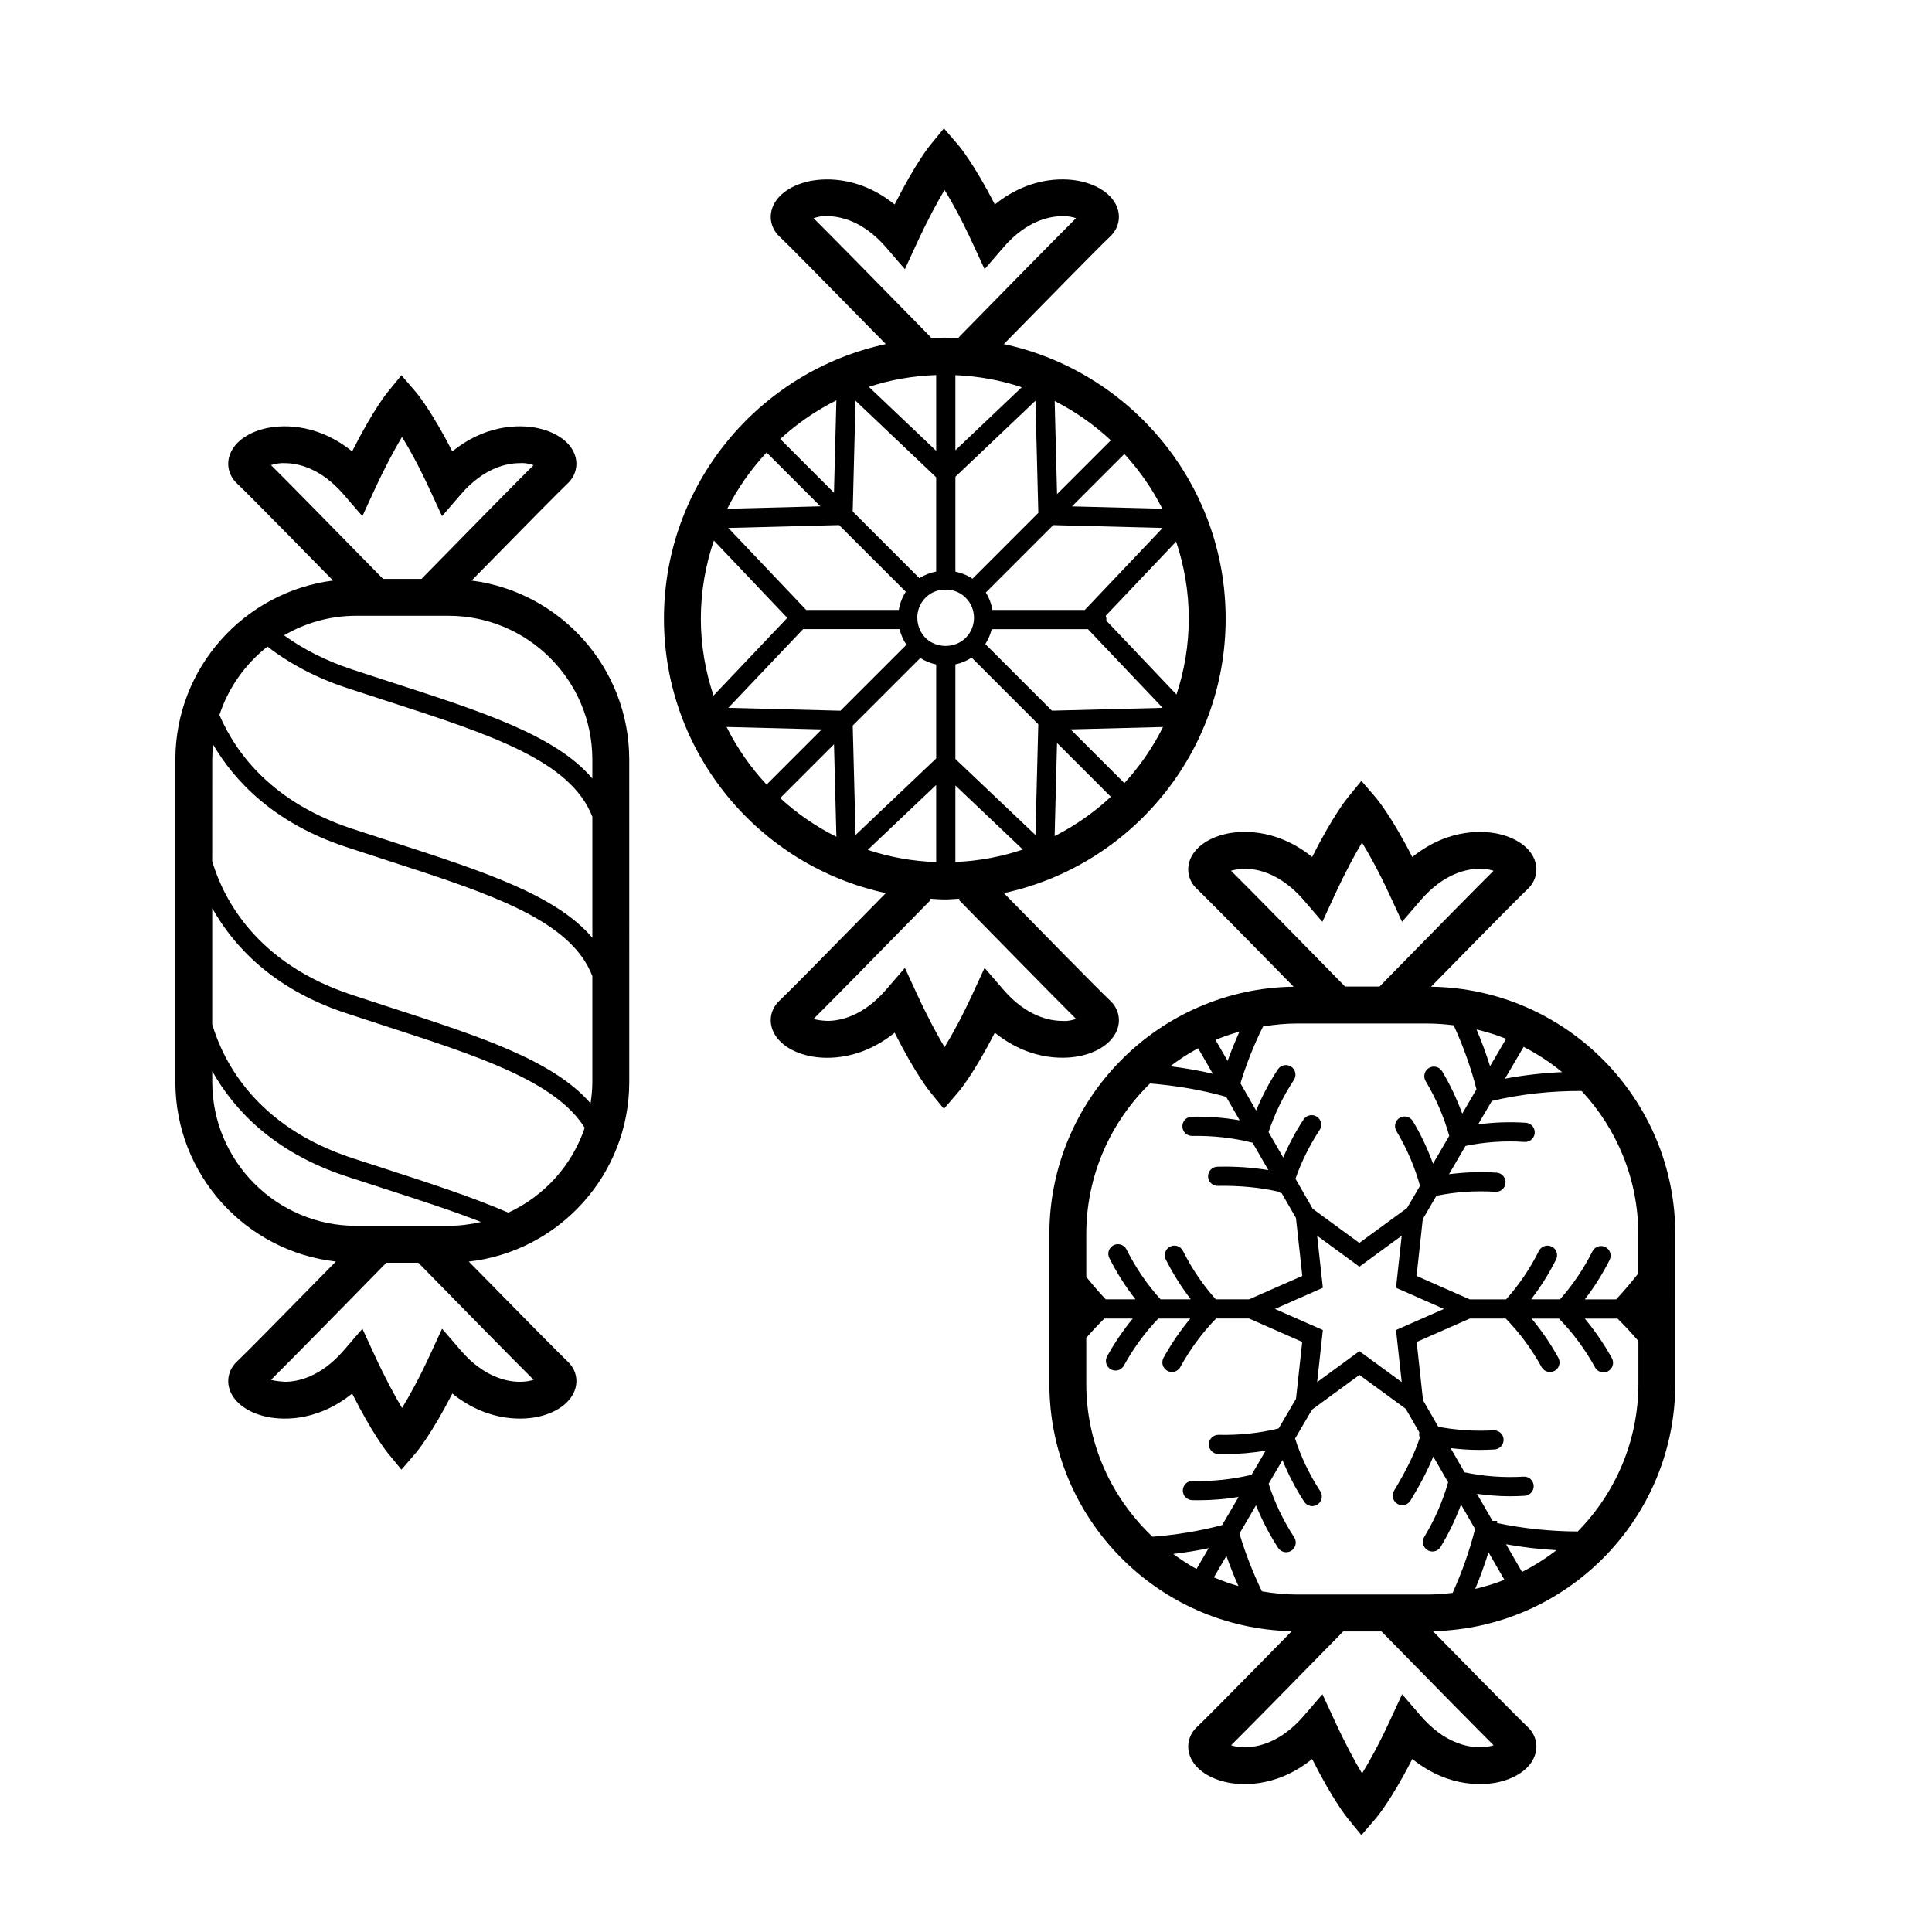
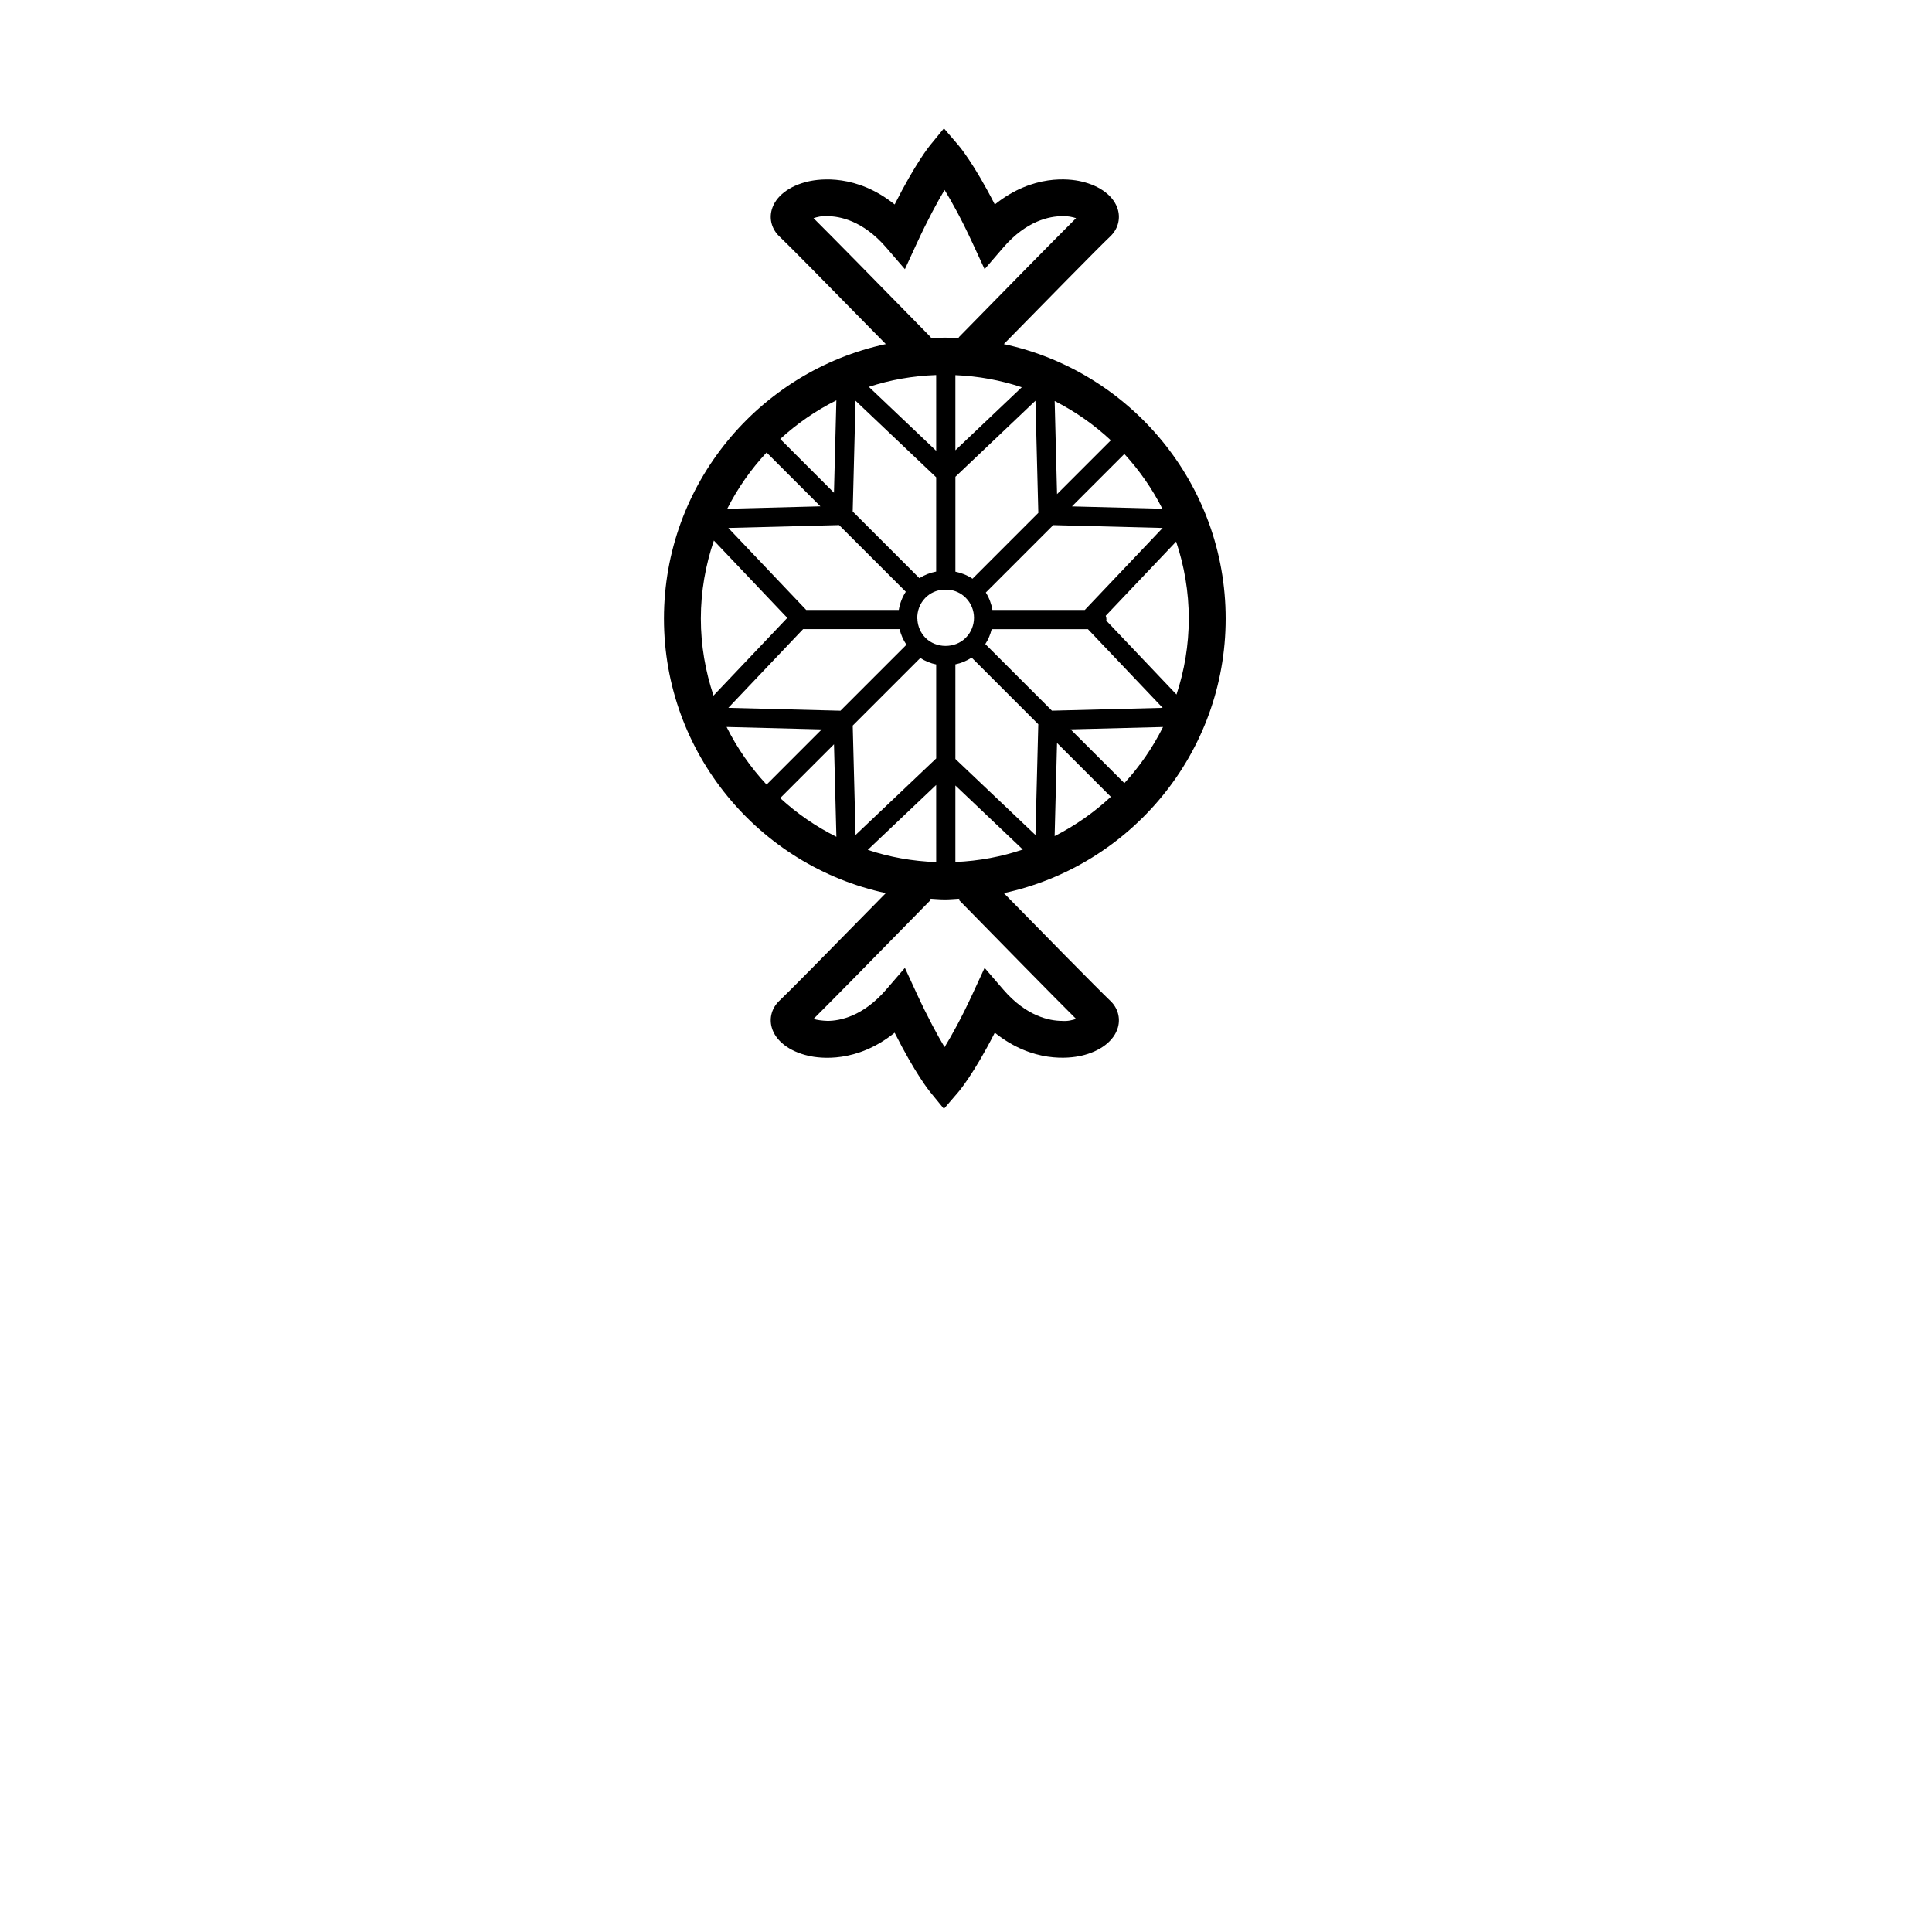
<svg xmlns="http://www.w3.org/2000/svg" fill="#000000" width="800px" height="800px" version="1.1" viewBox="144 144 512 512">
  <g>
-     <path d="m268.98 297.85c14.852-15.148 23.434-23.824 25.461-25.734 1.98-1.863 2.746-4.492 2.062-7.039-0.977-3.578-4.625-6.402-9.77-7.566-3.09-0.707-12.809-1.984-22.871 6.121-5.559-10.906-9.496-15.543-9.684-15.766l-3.797-4.41-3.688 4.504c-0.18 0.223-3.906 4.82-9.371 15.664-10.062-8.09-19.754-6.816-22.832-6.121-5.141 1.164-8.785 3.988-9.758 7.566-0.691 2.551 0.082 5.176 2.055 7.031 1.473 1.391 7.238 7.144 25.473 25.746-23.527 3.019-41.785 23.129-41.785 47.469v85.422c0 24.598 18.641 44.898 42.531 47.586-14.707 15.004-24.133 24.535-26.207 26.496-1.984 1.859-2.754 4.492-2.066 7.039 0.973 3.57 4.621 6.402 9.758 7.566 3.078 0.699 12.773 1.98 22.832-6.109 5.465 10.836 9.191 15.434 9.371 15.66l3.688 4.5 3.797-4.41c0.191-0.227 4.133-4.856 9.684-15.758 10.066 8.09 19.785 6.816 22.867 6.121 5.144-1.164 8.797-4 9.77-7.57 0.691-2.551-0.082-5.18-2.055-7.027-2.106-1.996-11.125-11.117-26.219-26.504 23.891-2.684 42.531-22.988 42.531-47.586l-0.004-85.422c0.008-24.344-18.246-44.453-41.773-47.469zm-53.16-30.586c0.918-0.301 2.18-0.613 3.742-0.523 3.133 0.016 9.32 1.125 15.508 8.297l4.961 5.754 3.18-6.902c2.91-6.297 5.43-10.922 7.324-14.102 1.945 3.164 4.516 7.789 7.426 14.102l3.184 6.902 4.961-5.754c6.188-7.18 12.379-8.289 15.523-8.297 1.578-0.133 2.848 0.23 3.769 0.527-4.488 4.457-14.324 14.445-29.695 30.137h-10.195c-15.156-15.488-25.137-25.617-29.688-30.141zm-0.934 48.082c5.883 4.551 12.816 8.238 20.797 10.887 3.68 1.219 7.269 2.379 10.762 3.512 27.684 8.961 48.785 15.84 54.539 30.707v32.074c-9.656-11.375-29.004-17.648-52.961-25.402-3.488-1.133-7.07-2.293-10.746-3.508-20.727-6.856-30.512-19.469-35.125-30.133 2.371-7.25 6.859-13.523 12.734-18.137zm-14.637 29.973c0-1.367 0.074-2.699 0.215-4.027 5.633 9.602 16.035 20.816 35.215 27.16 3.68 1.219 7.273 2.383 10.77 3.512 27.68 8.957 48.773 15.84 54.527 30.695v28.074c0 1.93-0.191 3.809-0.469 5.664-9.879-11.391-29.363-17.73-52.926-25.371-3.344-1.094-6.785-2.207-10.312-3.371-25.367-8.383-34.059-25.438-37.031-35.406l0.008-26.93zm0 85.418v-2.863c5.656 10.055 16.086 21.453 35.441 27.836 3.094 1.02 6.125 1.996 9.09 2.957 9.934 3.211 18.887 6.109 26.703 9.168-2.777 0.645-5.656 1.02-8.625 1.02h-24.488c-21.023 0.004-38.121-17.098-38.121-38.117zm81.379 79.453c-3.141-0.02-9.332-1.129-15.516-8.305l-4.961-5.754-3.184 6.902c-2.91 6.312-5.481 10.926-7.422 14.105-1.895-3.188-4.418-7.809-7.324-14.105l-3.18-6.902-4.961 5.754c-6.188 7.18-12.375 8.289-15.508 8.305-1.586-0.105-2.828-0.238-3.742-0.523 6.195-6.16 21.059-21.316 30.551-31.02h8.484c11.336 11.582 24.777 25.281 30.551 31.016-0.938 0.301-2.176 0.543-3.789 0.527zm-2.926-44.824c-9.184-3.984-19.984-7.535-32.359-11.543-2.957-0.945-5.984-1.93-9.07-2.941-25.367-8.375-34.059-25.441-37.031-35.434v-30.773c5.652 10.047 16.086 21.422 35.434 27.816 3.527 1.16 6.984 2.281 10.332 3.375 25.07 8.137 45.281 14.73 52.945 27.016-3.363 9.988-10.758 18.117-20.25 22.484zm22.277-115.05c-9.656-11.383-29.008-17.652-52.977-25.414-3.477-1.129-7.059-2.293-10.723-3.5-6.828-2.262-12.852-5.305-18-9.039 5.621-3.269 12.125-5.176 19.086-5.176h24.488c21.02 0 38.125 17.105 38.125 38.125z" />
    <path d="m430.5 423.79c5.144-1.164 8.797-4 9.773-7.57 0.691-2.543-0.086-5.176-2.062-7.031-2.918-2.75-18.676-18.797-28.184-28.504 33.543-7.211 58.785-37.07 58.785-72.75 0-35.676-25.242-65.539-58.789-72.746 9.508-9.703 25.266-25.762 28.184-28.516 1.984-1.863 2.754-4.5 2.066-7.039-0.977-3.57-4.629-6.402-9.773-7.562-3.082-0.715-12.797-1.98-22.863 6.117-5.559-10.902-9.492-15.543-9.691-15.758l-3.793-4.414-3.688 4.504c-0.18 0.223-3.906 4.82-9.371 15.664-10.062-8.09-19.754-6.812-22.832-6.117-5.141 1.16-8.781 3.988-9.754 7.562-0.695 2.543 0.082 5.18 2.051 7.039 2.191 2.062 11.719 11.707 28.191 28.52-33.555 7.211-58.793 37.07-58.793 72.746 0 35.676 25.234 65.539 58.789 72.75-16.473 16.812-26 26.453-28.18 28.5-1.984 1.867-2.754 4.504-2.062 7.043 0.973 3.57 4.621 6.402 9.754 7.566 3.082 0.711 12.777 1.98 22.832-6.117 5.465 10.844 9.191 15.438 9.371 15.66l3.688 4.508 3.793-4.41c0.203-0.23 4.137-4.863 9.691-15.766 10.066 8.094 19.773 6.805 22.867 6.121zm-59.773-173.59 21.371 20.289-0.004 24.98c-1.57 0.297-3.09 0.883-4.449 1.75l-17.672-17.676zm48.438 29.711-17.441 17.453c-1.375-0.922-2.926-1.547-4.535-1.867v-25.145l21.215-20.152zm-19.277 33.145c-0.012 0.004-0.012 0.016-0.012 0.02-2.852 2.812-7.773 2.797-10.602-0.031-1.324-1.328-2.019-3.031-2.152-4.777 0-0.035 0.016-0.059 0.016-0.09 0-0.09-0.039-0.16-0.047-0.246-0.059-1.988 0.645-3.988 2.144-5.508 0.004 0 0.012 0 0.012-0.004 0-0.004 0.004-0.016 0.012-0.016 0-0.004 0-0.004 0.004-0.012 1.266-1.266 2.906-1.984 4.664-2.137 0.223 0.066 0.453 0.141 0.707 0.141 0.238 0 0.453-0.074 0.672-0.137 1.738 0.172 3.359 0.887 4.606 2.141 2.934 2.926 2.938 7.699 0.012 10.625-0.008 0.016-0.027 0.02-0.035 0.031zm-11.996 5.32c1.293 0.82 2.707 1.41 4.207 1.707v24.91l-21.367 20.289-0.75-29zm9.293 1.684c1.543-0.316 2.992-0.926 4.312-1.789l17.66 17.66-0.754 29.355-21.215-20.152zm26.938 20.836 14.262 14.262c-4.438 4.137-9.438 7.652-14.898 10.418zm-19.008-26.211c0.812-1.23 1.344-2.57 1.688-3.953h25.508l19.809 20.852-29.348 0.754zm53.922-6.762c0 7.031-1.164 13.793-3.254 20.133l-18.617-19.602c0.016-0.098 0.055-0.176 0.055-0.273 0-0.352-0.07-0.691-0.195-0.996l18.66-19.66c2.148 6.422 3.352 13.27 3.352 20.398zm-27.555-2.281h-24.48c-0.273-1.617-0.848-3.184-1.75-4.621l17.863-17.863 29 0.75zm-7.984-55.367c5.457 2.766 10.453 6.277 14.887 10.414l-14.254 14.254zm-26.312 13.055v-19.914c6.117 0.262 12.02 1.352 17.594 3.211zm-5.09-19.941 0.004 13.027v7.055l-17.844-16.949c5.648-1.855 11.633-2.91 17.84-3.133zm-27.086 31.191-14.242-14.242c4.438-4.074 9.438-7.527 14.879-10.246zm19.035 26.234c-0.973 1.484-1.57 3.133-1.859 4.828l-24.531-0.004-20.641-21.73 29.355-0.762zm-50.859-13.562 19.457 20.488-19.555 20.598c-2.144-6.422-3.356-13.273-3.356-20.414 0-7.231 1.25-14.172 3.453-20.672zm23.645 23.469 25.566 0.004c0.352 1.449 0.941 2.852 1.82 4.133l-17.488 17.488-29.711-0.762zm8.824 55.035c-5.453-2.715-10.449-6.176-14.895-10.254l14.258-14.258zm26.441-13.734v8.113l0.004 12.328c-6.312-0.223-12.395-1.324-18.129-3.238zm5.09 8.113v-7.977l17.871 16.977c-5.648 1.91-11.648 3.039-17.871 3.305zm44.789-8.598-14.258-14.246 24.496-0.629c-2.719 5.445-6.168 10.441-10.238 14.875zm10.062-72.719-23.957-0.621 13.887-13.891c3.981 4.34 7.383 9.207 10.07 14.512zm-92.441-77.004c0.918-0.293 2.18-0.648 3.742-0.523 3.133 0.016 9.316 1.117 15.508 8.297l4.961 5.754 3.18-6.902c2.91-6.301 5.438-10.922 7.336-14.105 1.941 3.168 4.508 7.789 7.418 14.105l3.188 6.902 4.961-5.754c6.188-7.18 12.379-8.281 15.523-8.297 1.559-0.09 2.84 0.23 3.762 0.523-6.004 5.977-20.234 20.477-31.121 31.598l0.281 0.273c-1.316-0.07-2.613-0.203-3.949-0.203-1.336 0-2.637 0.133-3.953 0.203l0.277-0.273c-16.211-16.562-26.469-26.98-31.113-31.598zm-12.441 62.105 14.262 14.262-24.688 0.641c2.769-5.461 6.285-10.465 10.426-14.902zm-10.598 72.734 25.215 0.648-14.621 14.625c-4.227-4.535-7.805-9.672-10.594-15.273zm73.332 69.598-4.961-5.758-3.188 6.906c-2.91 6.309-5.477 10.938-7.418 14.102-1.898-3.18-4.422-7.809-7.336-14.102l-3.18-6.906-4.965 5.758c-6.191 7.18-12.367 8.277-15.504 8.297-1.547-0.055-2.828-0.238-3.742-0.523 4.641-4.613 14.902-15.027 31.117-31.598l-0.273-0.266c1.316 0.07 2.613 0.203 3.949 0.203 1.328 0 2.625-0.133 3.945-0.203l-0.277 0.266c10.887 11.117 25.105 25.613 31.121 31.594-0.922 0.297-2.18 0.664-3.773 0.527-3.137-0.02-9.332-1.117-15.516-8.297z" />
-     <path d="m523.25 405.49c18.32-18.695 24.129-24.488 25.605-25.891 1.98-1.859 2.75-4.492 2.055-7.031-0.961-3.57-4.613-6.402-9.766-7.566-3.09-0.699-12.809-1.984-22.867 6.125-5.559-10.906-9.496-15.543-9.688-15.766l-3.797-4.422-3.691 4.508c-0.18 0.223-3.898 4.828-9.367 15.66-10.055-8.086-19.758-6.816-22.836-6.117-5.133 1.164-8.777 3.988-9.758 7.566-0.691 2.551 0.086 5.18 2.062 7.031 1.492 1.402 7.289 7.195 25.625 25.902-35.77 0.492-64.73 29.703-64.73 65.602v39.625c0 35.715 28.695 64.809 64.234 65.566-17.957 18.32-23.648 24.016-25.129 25.391-1.98 1.863-2.75 4.5-2.062 7.039 0.977 3.57 4.625 6.402 9.758 7.57 3.082 0.695 12.781 1.969 22.836-6.117 5.465 10.832 9.184 15.434 9.367 15.652l3.691 4.516 3.797-4.418c0.191-0.223 4.133-4.852 9.688-15.766 10.066 8.102 19.785 6.828 22.867 6.125 5.144-1.168 8.797-3.996 9.766-7.57 0.695-2.539-0.082-5.176-2.047-7.027-1.473-1.387-7.176-7.09-25.125-25.402 35.539-0.762 64.227-29.855 64.227-65.566l0.004-39.621c-0.004-35.887-28.953-65.098-64.719-65.598zm54.93 75.957c-1.875 2.383-3.824 4.707-5.891 6.898h-8.293c2.469-3.215 4.691-6.695 6.57-10.453 0.637-1.254 0.121-2.785-1.133-3.414-1.254-0.625-2.785-0.117-3.414 1.137-2.367 4.715-5.269 8.973-8.609 12.73h-7.664c2.516-3.254 4.742-6.769 6.629-10.566 0.625-1.254 0.117-2.781-1.137-3.41-1.266-0.621-2.785-0.109-3.414 1.145-2.367 4.734-5.301 9.039-8.691 12.832h-9.395c-0.059 0-0.105 0.031-0.168 0.035l-14.16-6.246 1.641-15.047 3.617-6.191c4.984-1.023 10.223-1.402 15.617-1.055 1.414 0.082 2.609-0.969 2.699-2.367 0.086-1.41-0.973-2.621-2.379-2.699-4.301-0.289-8.508-0.121-12.605 0.406l4.379-7.496c5.031-1.043 10.289-1.41 15.637-1.062 1.414 0.105 2.613-0.973 2.707-2.379 0.09-1.395-0.969-2.609-2.371-2.695-4.289-0.289-8.504-0.121-12.629 0.418l3.641-6.207c7.664-1.809 15.652-2.676 23.789-2.637 9.281 9.969 15.008 23.305 15.008 37.977v10.348zm-30.828 79.133-4.231-7.332c4.387 0.785 8.848 1.316 13.355 1.566-2.836 2.199-5.891 4.133-9.125 5.766zm-8.891-5.219 4.227 7.309c-2.5 0.984-5.082 1.785-7.734 2.402 1.324-3.207 2.516-6.449 3.508-9.711zm-18.309-31.742c-0.004 0.016-0.016 0.023-0.02 0.035-0.105 0.484-0.035 0.945 0.117 1.375-1.273 3.941-3.473 8.508-6.797 13.996-0.73 1.203-0.344 2.766 0.852 3.496 0.406 0.25 0.867 0.367 1.324 0.367 0.855 0 1.691-0.434 2.172-1.23 2.676-4.402 4.613-8.195 6.035-11.652l3.934 6.816c-1.41 4.961-3.516 9.828-6.332 14.48-0.727 1.203-0.336 2.762 0.863 3.492 0.406 0.25 0.871 0.367 1.32 0.367 0.855 0 1.699-0.441 2.172-1.234 2.195-3.613 3.969-7.375 5.394-11.199l3.723 6.465c-1.441 5.715-3.449 11.387-5.949 16.938-2.188 0.258-4.394 0.434-6.641 0.434h-34.586c-3.184 0-6.277-0.328-9.316-0.84-2.422-5.062-4.43-10.188-5.945-15.316l4.383-7.488c1.562 3.875 3.492 7.656 5.856 11.27 0.492 0.75 1.305 1.16 2.137 1.16 0.473 0 0.953-0.133 1.387-0.418 1.176-0.766 1.512-2.336 0.742-3.516-2.953-4.527-5.211-9.309-6.777-14.219l3.668-6.258c1.543 3.789 3.445 7.488 5.758 11.035 0.484 0.742 1.301 1.152 2.137 1.152 0.473 0 0.953-0.137 1.387-0.414 1.176-0.762 1.508-2.344 0.734-3.523-2.898-4.449-5.125-9.133-6.676-13.957l4.492-7.664 12.559-9.191 12.281 8.973zm-65.234 32.199c3.164-0.387 6.309-0.875 9.395-1.535l-3.231 5.512c-2.152-1.176-4.188-2.539-6.164-3.977zm14.098 0.504c0.926 2.68 2.004 5.352 3.176 8-2.227-0.645-4.398-1.395-6.504-2.301zm44.945-59.848 1.508 13.805-11.211-8.203-11.199 8.195 1.512-13.801-12.699-5.586 12.699-5.606-1.512-13.789 11.199 8.195 11.211-8.203-1.508 13.793 12.699 5.606zm-26.645-40.098c1.578-4.481 3.703-8.82 6.402-12.914 0.777-1.164 0.453-2.746-0.727-3.523-1.164-0.77-2.746-0.453-3.523 0.727-2.137 3.231-3.914 6.609-5.406 10.082l-3.875-6.723c1.578-4.769 3.809-9.426 6.711-13.828 0.766-1.168 0.441-2.746-0.73-3.523-1.18-0.77-2.762-0.441-3.527 0.73-2.301 3.508-4.203 7.16-5.754 10.898l-4.156-7.215c1.57-5.148 3.578-10.203 5.996-15.062 2.934-0.484 5.926-0.785 8.988-0.785h34.586c2.359 0 4.66 0.191 6.938 0.473 2.523 5.488 4.559 11.168 6.047 16.957l-3.777 6.469c-1.402-3.844-3.164-7.613-5.324-11.238-0.73-1.199-2.277-1.594-3.496-0.883-1.199 0.719-1.594 2.277-0.883 3.481 2.785 4.66 4.871 9.547 6.262 14.52l-4.301 7.367c-1.402-3.871-3.164-7.644-5.344-11.273-0.727-1.199-2.277-1.598-3.488-0.871-1.199 0.715-1.594 2.277-0.875 3.481 2.781 4.656 4.875 9.547 6.262 14.547l-3.438 5.871-12.645 9.25-12.352-9.043zm-25.801-34.586 3.894 6.758c-3.68-0.855-7.445-1.508-11.285-1.977 2.34-1.77 4.793-3.387 7.391-4.781zm4.606-2.207c2.051-0.867 4.191-1.566 6.352-2.188-1.137 2.539-2.207 5.113-3.144 7.754zm91.852 8.543c-5.133 0.223-10.188 0.801-15.148 1.734l4.949-8.434c3.644 1.875 7.07 4.102 10.199 6.699zm-19.094-1.57c-1.02-3.301-2.231-6.539-3.582-9.742 2.691 0.645 5.309 1.461 7.836 2.473zm-68.641-51.801c0.918-0.293 2.176-0.438 3.738-0.527 3.133 0.02 9.316 1.125 15.512 8.305l4.957 5.758 3.184-6.902c2.902-6.297 5.426-10.922 7.32-14.102 1.941 3.168 4.516 7.789 7.426 14.102l3.188 6.902 4.953-5.758c6.191-7.18 12.383-8.281 15.523-8.305 1.621 0 2.84 0.23 3.773 0.535-4.609 4.578-14.758 14.883-30.223 30.684l-9.129-0.004c-15.465-15.801-25.617-26.105-30.223-30.688zm-21.469 56.379c6.941 0.551 13.688 1.703 20.066 3.508 0.035 0.012 0.07 0.004 0.102 0.012l3.598 6.246c-4.137-0.719-8.387-1.059-12.707-0.961-1.406 0.035-2.519 1.188-2.484 2.602 0.031 1.379 1.16 2.488 2.539 2.488 0.02 0 0.039 0 0.066-0.004 5.508-0.082 10.879 0.504 16 1.812l4.18 7.25c-4.176-0.684-8.781-1.031-13.488-0.898-1.402 0.023-2.523 1.195-2.488 2.594 0.023 1.387 1.16 2.488 2.539 2.488 0.023 0 0.039 0 0.055-0.004 5.773-0.102 11.367 0.438 16.008 1.535 0.207 0.137 0.414 0.281 0.66 0.352 0.082 0.023 0.156 0.023 0.242 0.039l3.785 6.574 1.684 15.359-14.098 6.211h-8.832c-3.391-3.789-6.324-8.086-8.695-12.832-0.629-1.258-2.156-1.77-3.414-1.137-1.254 0.625-1.762 2.16-1.137 3.406 1.895 3.793 4.137 7.316 6.629 10.566h-8.012c-3.523-3.871-6.566-8.309-9.027-13.219-0.629-1.254-2.168-1.762-3.414-1.133-1.258 0.629-1.77 2.156-1.137 3.41 1.98 3.941 4.309 7.598 6.934 10.941h-7.898c-1.84-1.953-3.523-3.934-5.144-5.945l-0.004-11.309c0-15.652 6.484-29.797 16.895-39.953zm-16.895 79.582v-12.188c1.496-1.699 3.074-3.394 4.785-5.094h7.535c-2.516 3.066-4.805 6.41-6.797 10.004-0.676 1.234-0.23 2.777 0.996 3.457 0.395 0.211 0.816 0.312 1.234 0.312 0.891 0 1.77-0.48 2.223-1.32 2.551-4.641 5.629-8.805 9.117-12.461h8.48c-2.637 3.18-5.031 6.641-7.094 10.395-0.684 1.234-0.227 2.777 1.004 3.457 0.383 0.211 0.801 0.316 1.223 0.316 0.891 0 1.762-0.484 2.227-1.324 2.637-4.805 5.84-9.113 9.473-12.848h8.746l14.078 6.203-1.652 15.078-4.59 7.84c-5.039 1.258-10.387 1.824-15.891 1.703h-0.066c-1.375 0-2.508 1.094-2.551 2.473-0.035 1.402 1.082 2.574 2.481 2.613 0.594 0.016 1.188 0.02 1.785 0.02 3.684 0 7.289-0.324 10.801-0.918l-3.738 6.398c-4.977 1.199-10.211 1.773-15.613 1.648-1.41-0.066-2.574 1.074-2.609 2.469-0.035 1.41 1.074 2.57 2.481 2.609 0.574 0.016 1.152 0.02 1.727 0.02 3.602 0 7.129-0.312 10.574-0.871l-4.367 7.465c-5.984 1.57-12.168 2.59-18.438 3.078-10.781-10.176-17.562-24.562-17.562-40.535zm107.95 95.801c-0.934 0.293-2.16 0.523-3.773 0.523-3.141-0.02-9.332-1.125-15.523-8.297l-4.953-5.754-3.188 6.891c-2.91 6.324-5.488 10.941-7.426 14.105-1.895-3.18-4.418-7.805-7.32-14.105l-3.184-6.891-4.957 5.754c-6.195 7.184-12.379 8.281-15.512 8.297-1.562 0.059-2.828-0.23-3.738-0.523 4.543-4.523 14.539-14.664 29.711-30.164h10.16c15.152 15.484 25.145 25.629 29.703 30.164zm22.281-56.66c-7.254-0.039-14.418-0.77-21.371-2.238l0.031-0.578h-1.219l-4.141-7.168c2.84 0.383 5.723 0.648 8.645 0.648 1.336 0 2.664-0.047 4.004-0.121 1.402-0.086 2.469-1.285 2.387-2.691-0.086-1.402-1.27-2.469-2.691-2.383-5.344 0.312-10.59-0.086-15.625-1.145l-3.691-6.41c2.492 0.297 5.023 0.473 7.598 0.473 1.34 0 2.68-0.047 4.039-0.121 1.395-0.086 2.469-1.285 2.394-2.691-0.086-1.395-1.246-2.43-2.695-2.383-5.004 0.289-9.898-0.047-14.602-0.938l-4.051-7.023-1.684-15.453 14.148-6.231c0.066 0 0.121 0.031 0.18 0.031h9.281c3.641 3.734 6.84 8.039 9.488 12.848 0.465 0.84 1.328 1.324 2.223 1.324 0.418 0 0.836-0.105 1.223-0.316 1.23-0.68 1.684-2.215 1.004-3.457-2.062-3.754-4.453-7.219-7.094-10.395h7.25c3.672 3.758 6.906 8.098 9.574 12.941 0.469 0.836 1.328 1.324 2.231 1.324 0.414 0 0.832-0.105 1.219-0.316 1.234-0.684 1.684-2.227 1.004-3.461-2.09-3.785-4.516-7.285-7.184-10.488h8.68c1.918 1.891 3.754 3.883 5.531 5.949v11.332c-0.008 15.238-6.152 29.051-16.086 39.137z" />
  </g>
</svg>